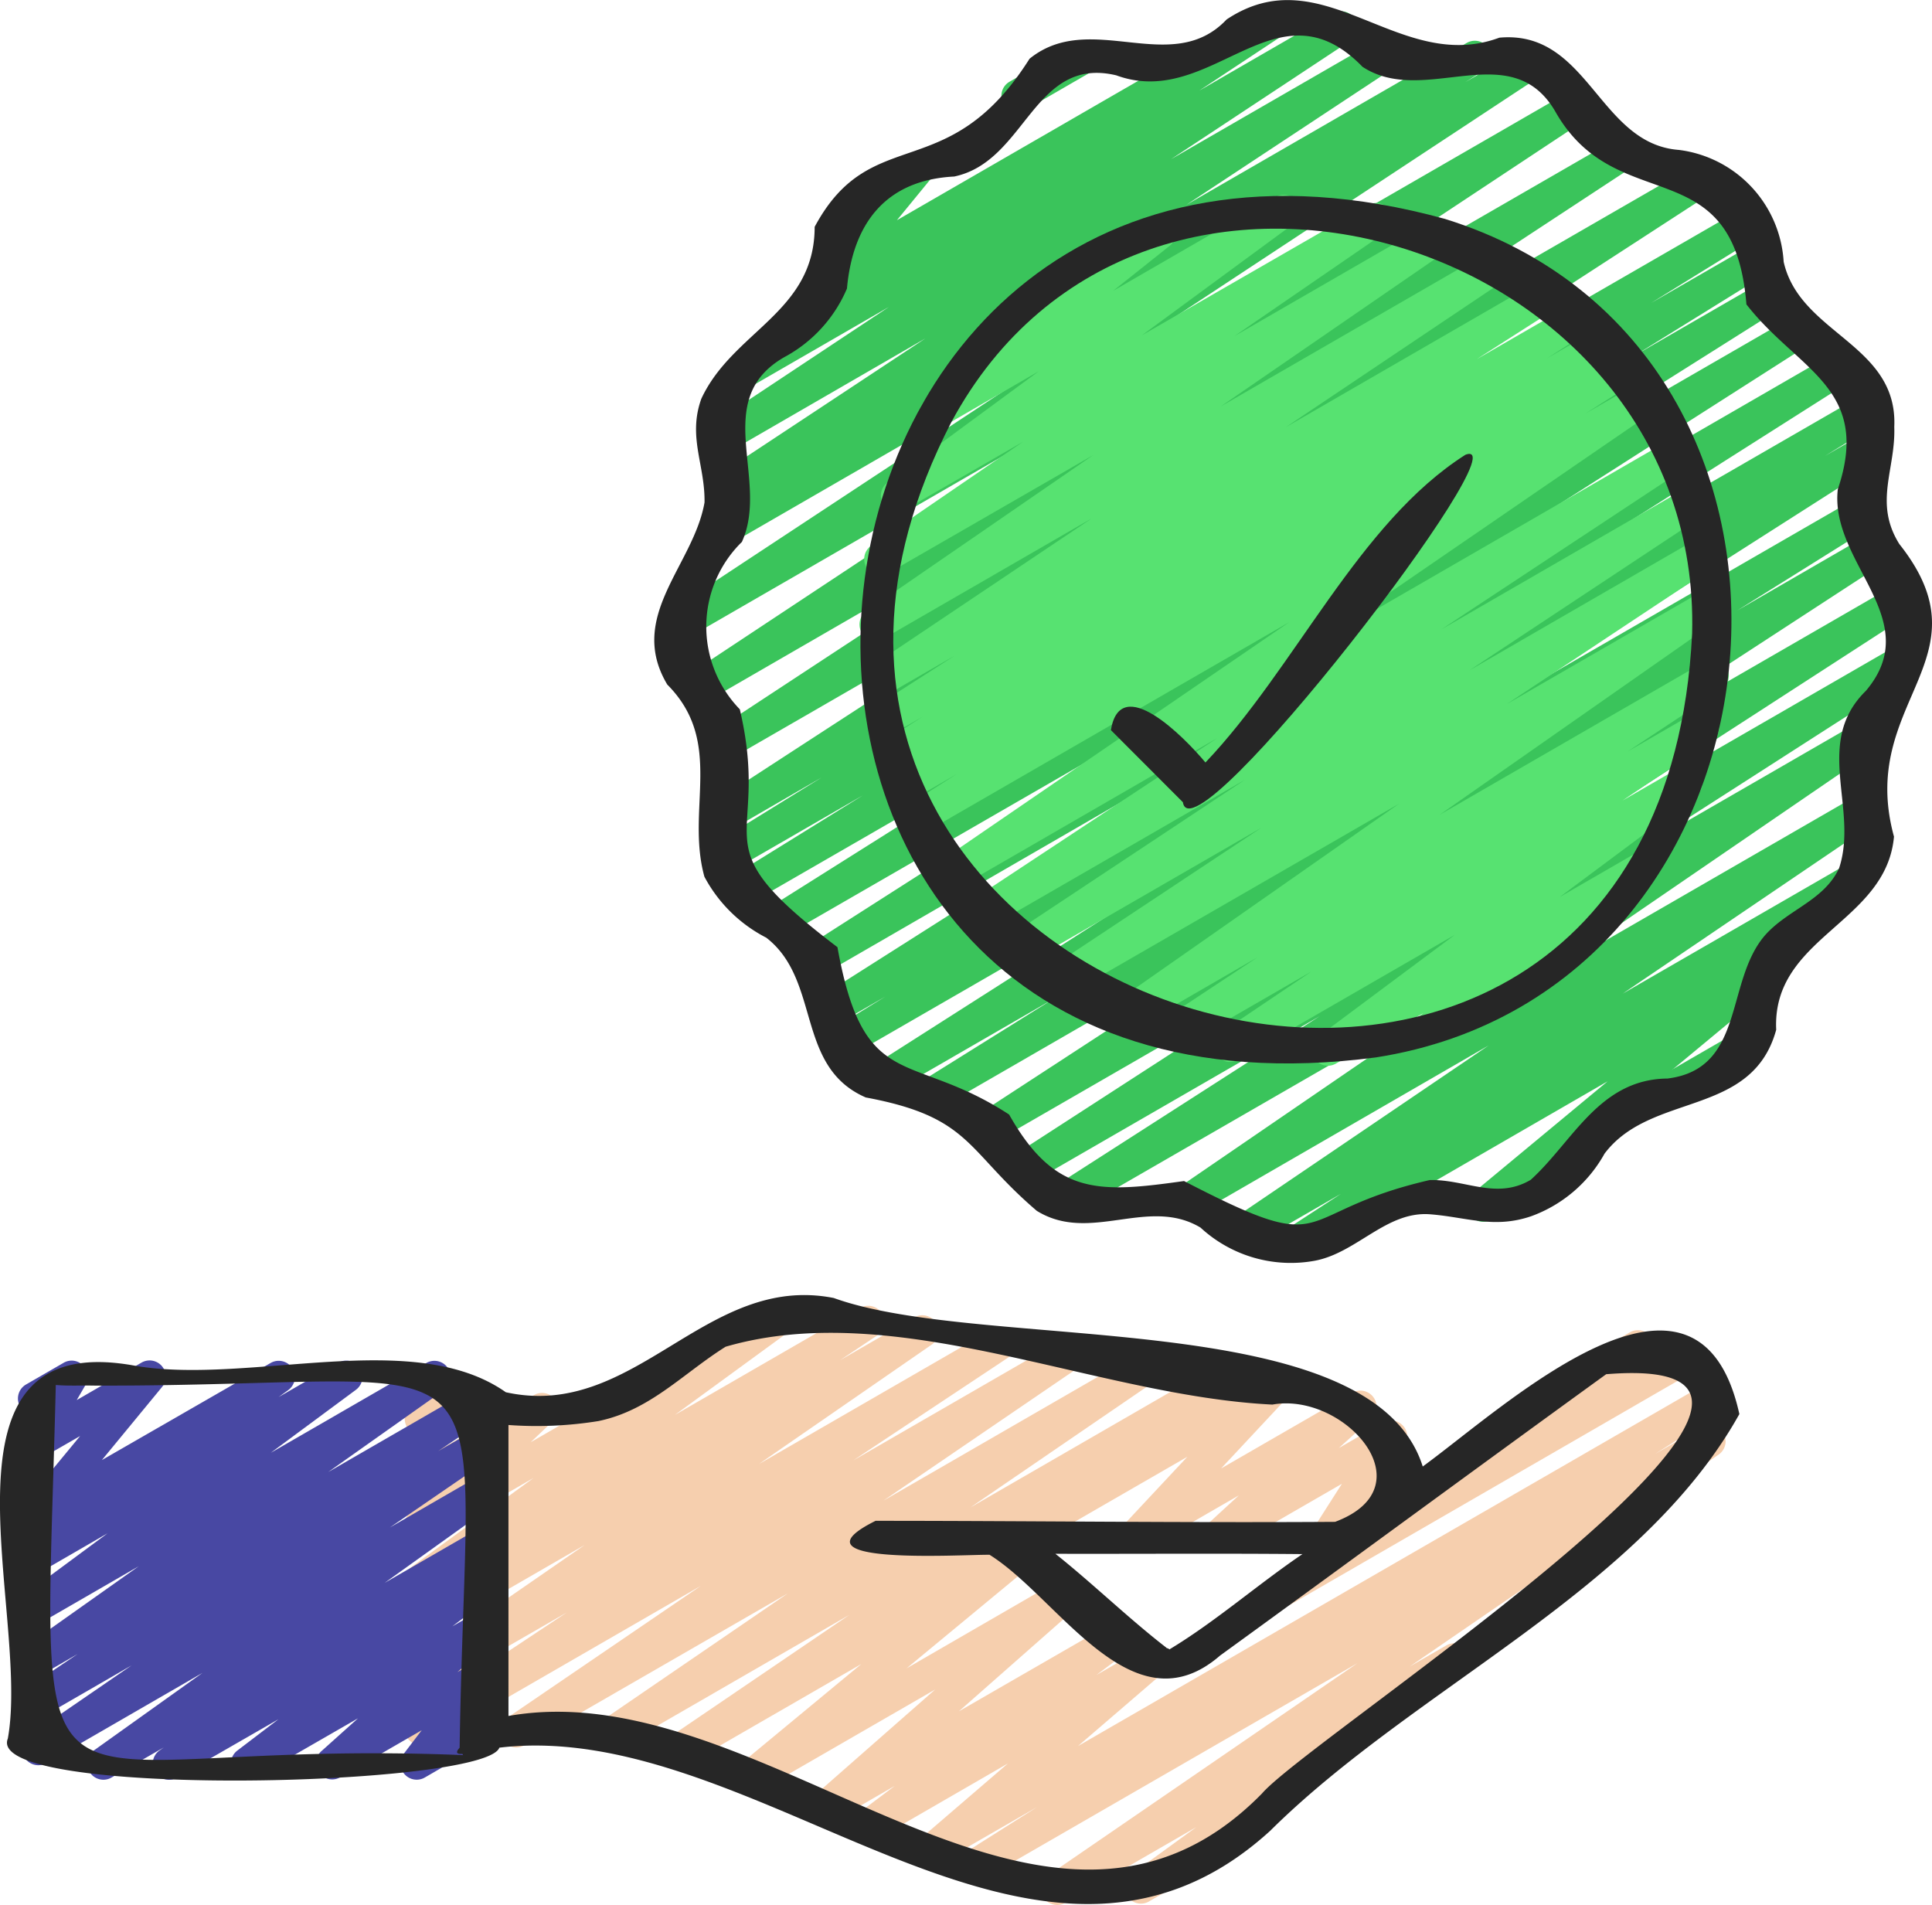
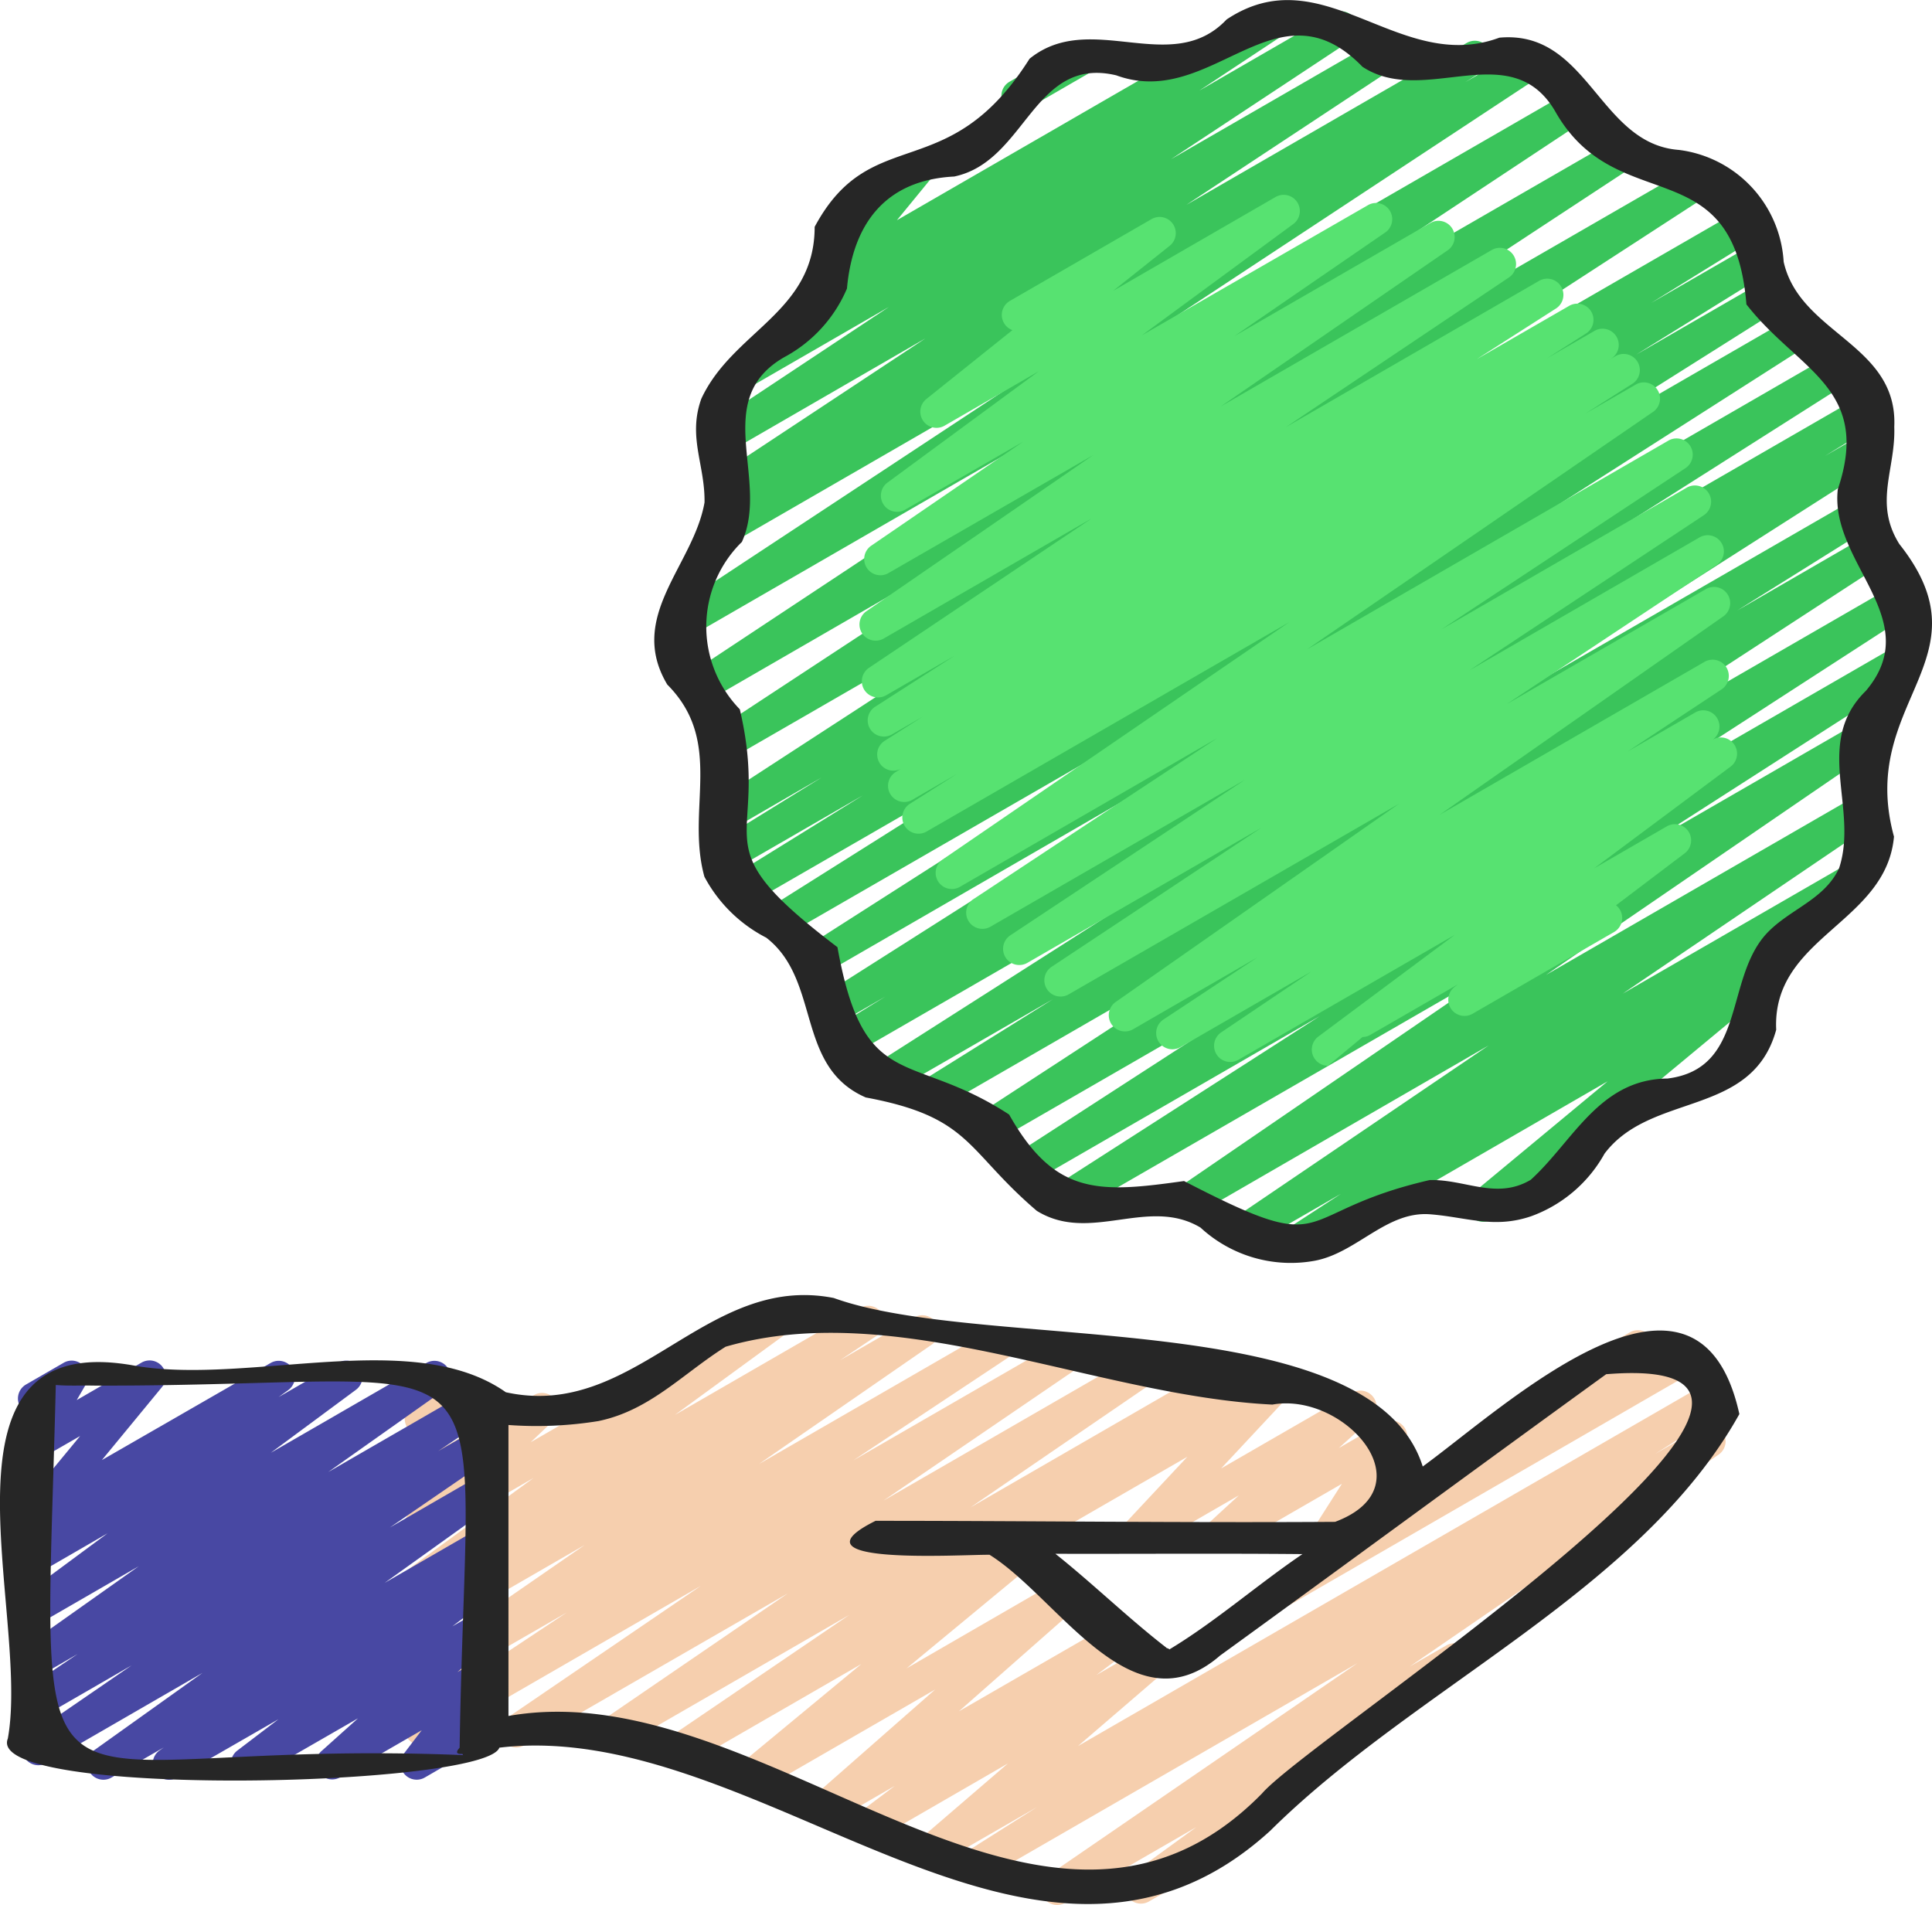
<svg xmlns="http://www.w3.org/2000/svg" id="approval_8622289" width="67.646" height="66.699" viewBox="0 0 67.646 66.699">
  <path id="Path_53057" data-name="Path 53057" d="M39.723,51.251a.567.567,0,0,1-.321-1.034l8.751-6.011a.567.567,0,0,1,.279-.567l3.442-1.986a.567.567,0,0,1,.6.957l-.485.333,1.465-.845a.567.567,0,0,1,.567.981l-14.019,8.1a.56.56,0,0,1-.284.076Z" transform="translate(5.214 4.983)" fill="#f6cfae" />
  <path id="Path_53058" data-name="Path 53058" d="M31.485,49.218A.567.567,0,0,1,31.2,48.16l9-5.194a.567.567,0,0,1,.7.878l-2.254,2.412,4.6-2.653a.567.567,0,0,1,.666.907L42.77,45.541l1.544-.891a.567.567,0,0,1,.762.794L44.084,47l.227-.129a.567.567,0,1,1,.567.982l-2.232,1.288a.567.567,0,0,1-.762-.794l.991-1.553-4.069,2.347a.567.567,0,0,1-.666-.907L39.266,47.2l-3.355,1.936a.567.567,0,0,1-.7-.878l2.254-2.411-5.7,3.289a.567.567,0,0,1-.284.079Z" transform="translate(4.109 5.158)" fill="#f6cfae" />
  <path id="Path_53059" data-name="Path 53059" d="M35.375,61.856a.567.567,0,0,1-.321-1.034L45.885,53.39,32.956,60.852a.567.567,0,0,1-.587-.97l2.3-1.455L31.418,60.3a.567.567,0,0,1-.653-.921L33.648,56.9l-4.48,2.589a.567.567,0,0,1-.624-.944l1.143-.86-2.125,1.227A.567.567,0,0,1,26.9,58l4.2-3.689-6.274,3.621a.567.567,0,0,1-.644-.928l4.332-3.584-6.238,3.6a.567.567,0,0,1-.6-.958L28.093,51.7l-8.014,4.627a.567.567,0,1,1-.6-.96l6.465-4.423L16.7,56.273a.567.567,0,0,1-.6-.959l6.793-4.63-9.511,5.491a.567.567,0,0,1-.6-.962l5.422-3.6-4.825,2.78a.567.567,0,0,1-.606-.957l6.058-4.186-5.453,3.147a.567.567,0,0,1-.6-.962l1.287-.86-.688.4a.567.567,0,0,1-.618-.949l4.281-3.123-3.663,2.114a.567.567,0,0,1-.674-.9l.767-.73-.093.053a.567.567,0,0,1-.836-.619l.34-1.461a.55.55,0,0,1-.277-.242.567.567,0,0,1,.206-.773l.567-.327a.567.567,0,0,1,.837.619L13.947,45.8l3.086-1.785a.567.567,0,0,1,.675.907l-.77.732,8.715-5.032a.567.567,0,0,1,.618.949l-4.282,3.125,6.465-3.734a.567.567,0,0,1,.6.963l-1.286.859,2.608-1.506a.567.567,0,0,1,.606.956l-6.056,4.185,8.143-4.7a.567.567,0,0,1,.6.963L28.233,46.29l7.245-4.182a.567.567,0,0,1,.6.959L29.287,47.7l8.91-5.144a.567.567,0,0,1,.6.959l-6.465,4.423L40.9,42.99a.567.567,0,0,1,.6.959l-7.4,5.032a.567.567,0,0,1,.34,1L30.1,53.57l5.361-3.1a.567.567,0,0,1,.658.915l-4.188,3.69L37.266,52a.567.567,0,0,1,.624.945l-1.147.861,1.588-.915a.567.567,0,0,1,.653.92L36.1,56.292,58.025,43.635a.567.567,0,0,1,.586.97l-2.306,1.46,1.643-.948a.567.567,0,0,1,.6.958l-10.83,7.431L49,52.766a.567.567,0,0,1,.617.949l-7.087,5.152a.567.567,0,0,1-.234.724l-3.718,2.146a.567.567,0,0,1-.617-.948l2.28-1.658-4.59,2.649a.567.567,0,0,1-.279.076Z" transform="translate(1.643 4.843)" fill="#f6cfae" />
  <path id="Path_53060" data-name="Path 53060" d="M5.882,57.206a.567.567,0,0,1-.324-1.032l.142-.1L3.873,57.127a.567.567,0,0,1-.614-.952l3.8-2.713-5.487,3.17a.567.567,0,0,1-.6-.958l3.6-2.472-3.186,1.84a.567.567,0,0,1-.6-.962l1.9-1.278-1.3.752A.567.567,0,0,1,.77,52.6L4.824,49.73,1.381,51.718a.567.567,0,0,1-.622-.942l2.974-2.2L1.381,49.936a.567.567,0,0,1-.619-.948l.482-.354a.567.567,0,0,1-.583-.907L2.772,45.17l-1.39.8a.567.567,0,0,1-.771-.785l.447-.771a.567.567,0,0,1-.18-1.048l1.317-.76a.56.56,0,0,1,.68.09.567.567,0,0,1,.09.68l-.311.535L4.921,42.6a.567.567,0,0,1,.721.852L3.534,46.012l5.909-3.4a.567.567,0,0,1,.619.948l-.34.246L11.8,42.61a.567.567,0,0,1,.622.947l-2.973,2.2L14.9,42.61a.567.567,0,0,1,.611.953l-4.052,2.868,5.14-2.967a.567.567,0,0,1,.6.961L15.307,45.7l1.321-.763a.567.567,0,0,1,.6.958l-3.607,2.476,3-1.733a.567.567,0,0,1,.614.952l-3.8,2.722,3.19-1.841a.567.567,0,0,1,.608.956l-.433.3a.567.567,0,0,1,.454,1.007l-1.449,1.1.818-.471a.567.567,0,0,1,.662.907l-1.3,1.165.634-.365a.567.567,0,0,1,.734.835l-.644.842a.567.567,0,0,1,.474,1.021L14.84,57.127a.567.567,0,0,1-.734-.835l.627-.821-2.869,1.656a.567.567,0,0,1-.662-.907l1.3-1.166L8.9,57.127a.567.567,0,0,1-.629-.94l1.444-1.1L6.167,57.127a.559.559,0,0,1-.285.079Z" transform="translate(0.033 5.109)" fill="#4848a3" />
-   <path id="Path_53061" data-name="Path 53061" d="M51.342,35.172a.567.567,0,0,1-.284-1.058l2.92-1.685a.567.567,0,0,1,.567.981l-2.922,1.685a.567.567,0,0,1-.282.077Z" transform="translate(6.773 3.746)" fill="#3ac45b" />
  <path id="Path_53062" data-name="Path 53062" d="M42.506,44.683A.567.567,0,0,1,42.2,43.64l2.03-1.321-3.123,1.8a.567.567,0,0,1-.6-.961L49.4,37.125l-10.207,5.9a.567.567,0,0,1-.6-.958l11.43-7.825L34.8,43.022a.567.567,0,1,1-.59-.969l9.27-5.95L33.307,41.976a.567.567,0,0,1-.592-.966l12.173-7.878-12.653,7.3a.567.567,0,1,1-.594-.966l13.338-8.694L30.109,39.36a.567.567,0,0,1-.583-.971l4.618-2.883-5.775,3.334a.567.567,0,0,1-.587-.97l13.1-8.356L27.069,37.486a.567.567,0,0,1-.581-.973l1.79-1.1-1.588.915a.567.567,0,0,1-.587-.97L38.758,27.32,26.2,34.579a.567.567,0,0,1-.589-.969L38.7,25.245,24.852,33.234a.567.567,0,0,1-.586-.97l10-6.3L23.509,32.169a.567.567,0,1,1-.583-.973l4.566-2.829L22.91,31.013a.567.567,0,0,1-.582-.973l3.721-2.3-3.281,1.9a.567.567,0,0,1-.593-.965l16.31-10.6L23.015,27a.567.567,0,1,1-.6-.965l14.932-9.81L22,25.094a.567.567,0,0,1-.6-.963L36.764,13.963,21.4,22.835a.567.567,0,0,1-.6-.963l13.741-9.059-11.6,6.7a.567.567,0,1,1-.584-.972l.681-.43a.567.567,0,0,1-.555-.986l7.194-4.754-6.918,4a.567.567,0,0,1-.6-.963l6.243-4.141-4.99,2.881a.567.567,0,0,1-.6-.964l3.553-2.345a.577.577,0,0,1-.552-.188.567.567,0,0,1,0-.727l1.305-1.588a.582.582,0,0,1-.543-.281.567.567,0,0,1,.208-.775L29.173,5.9a.567.567,0,0,1,.722.851L28.684,8.23,41.84.631a.567.567,0,0,1,.6.964l-3.173,2.1L43.932,1a.567.567,0,0,1,.6.964L38.284,6.093l7.135-4.118a.567.567,0,0,1,.6.963l-7.2,4.754,9.819-5.671a.567.567,0,0,1,.585.971l-.633.4,1.977-1.141a.567.567,0,0,1,.6.963L37.42,12.275l14.828-8.56a.567.567,0,0,1,.6.963L37.482,14.847,53.813,5.422a.567.567,0,0,1,.594.964L39.467,16.2l17.2-9.924a.567.567,0,0,1,.592.965L40.943,17.832,58.21,7.865a.567.567,0,0,1,.582.973l-3.7,2.289,3.469-2a.567.567,0,1,1,.583.973l-4.574,2.835,4.347-2.51a.567.567,0,0,1,.586.97l-9.991,6.3,10.41-6.011a.567.567,0,0,1,.589.969L47.415,21.02l14.132-8.166a.567.567,0,0,1,.587.97L49.467,21.868l12.9-7.447a.567.567,0,0,1,.581.974l-1.772,1.091,1.248-.721a.567.567,0,0,1,.587.969L49.918,25.09l12.249-7.069a.567.567,0,1,1,.584.972l-4.641,2.9,4.51-2.608a.567.567,0,0,1,.593.966L49.879,28.938l13.768-7.949a.567.567,0,0,1,.591.967L52.063,29.835,63.69,23.123a.567.567,0,1,1,.59.969l-9.259,5.945,7.214-4.165a.567.567,0,0,1,.6.958L51.408,34.656l10.985-6.342a.567.567,0,0,1,.6.961l-8.9,6.036L62,30.748a.567.567,0,0,1,.592.965L59.12,33.974a.567.567,0,0,1,.33,1l-6.389,5.3a.541.541,0,0,1,.133.157.567.567,0,0,1-.208.773l-3.493,2.018a.567.567,0,0,1-.645-.928l4.719-3.914L42.793,44.606a.567.567,0,0,1-.287.077Z" transform="translate(2.721 -0.52)" fill="#3ac45b" />
  <path id="Path_53063" data-name="Path 53063" d="M31.515,4.276a.567.567,0,0,1-.284-1.057l2.382-1.377a.567.567,0,0,1,.567.981L31.8,4.2a.56.56,0,0,1-.286.076Z" transform="translate(4.114 -0.356)" fill="#3ac45b" />
-   <path id="Path_53064" data-name="Path 53064" d="M42.976,37.032a.567.567,0,0,1-.34-1.021l4.776-3.56-7.579,4.375a.567.567,0,0,1-.6-.961L42.4,33.73l-4.573,2.639a.567.567,0,0,1-.6-.964l3.28-2.17-4.356,2.519a.567.567,0,0,1-.608-.956l9.919-6.939-11.55,6.664a.567.567,0,0,1-.6-.964l7.331-4.86-8.176,4.72a.567.567,0,0,1-.6-.963l8.2-5.436-8.892,5.133a.567.567,0,0,1-.6-.964l8.518-5.626-9.026,5.217a.567.567,0,0,1-.6-.958L41.62,21.5,28.911,28.837a.567.567,0,0,1-.587-.969l1.658-1.052-1.564.907a.567.567,0,0,1-.585-.971l.181-.113a.567.567,0,0,1-.567-.98l1.336-.848-1.066.615a.567.567,0,0,1-.589-.969L29.9,22.677l-2.4,1.386a.567.567,0,0,1-.6-.961l7.8-5.233-7.3,4.216a.567.567,0,0,1-.6-.958l7.959-5.478L27.607,19.77A.567.567,0,0,1,27,18.812l5.3-3.629-4.135,2.382a.567.567,0,0,1-.619-.947l5.3-3.9-3.3,1.906a.567.567,0,0,1-.637-.933l3.017-2.415a.567.567,0,0,1-.092-1.021l4.96-2.865a.567.567,0,0,1,.639.933L35.454,9.9l5.692-3.289a.567.567,0,0,1,.619.947l-5.305,3.9L44.4,6.886a.567.567,0,0,1,.6.957L39.7,11.485l6.886-3.975a.567.567,0,0,1,.6.957l-7.963,5.48L48.693,8.48a.567.567,0,0,1,.6.963L41.5,14.673l8.856-5.116a.567.567,0,1,1,.59.969L48.189,12.29l3.22-1.858A.567.567,0,0,1,52,11.4l-1.354.861,1.65-.953a.567.567,0,1,1,.586.971l-.167.1.34-.2a.567.567,0,0,1,.587.969l-1.665,1.056,1.8-1.037a.567.567,0,0,1,.6.957L42.241,22.453l12.638-7.3a.567.567,0,0,1,.6.963L46.95,21.751,55.522,16.8a.567.567,0,0,1,.6.964l-8.2,5.428,8.047-4.65a.567.567,0,0,1,.6.964L49.23,24.372,56.2,20.347a.567.567,0,0,1,.609.956l-9.922,6.941L56.142,22.9a.567.567,0,0,1,.6.963l-3.275,2.166,2.382-1.375a.567.567,0,0,1,.6.959l-3.16,2.133,1.954-1.127a.567.567,0,0,1,.623.945l-4.777,3.561,2.553-1.474a.567.567,0,0,1,.625.942l-2.412,1.826a.567.567,0,0,1-.068.936l-4.96,2.865a.567.567,0,0,1-.626-.942l.113-.088-3.051,1.76a.559.559,0,0,1-.282.081Z" transform="translate(3.522 0.283)" fill="#57e271" />
+   <path id="Path_53064" data-name="Path 53064" d="M42.976,37.032a.567.567,0,0,1-.34-1.021l4.776-3.56-7.579,4.375a.567.567,0,0,1-.6-.961L42.4,33.73l-4.573,2.639a.567.567,0,0,1-.6-.964l3.28-2.17-4.356,2.519a.567.567,0,0,1-.608-.956l9.919-6.939-11.55,6.664a.567.567,0,0,1-.6-.964l7.331-4.86-8.176,4.72a.567.567,0,0,1-.6-.963l8.2-5.436-8.892,5.133a.567.567,0,0,1-.6-.964l8.518-5.626-9.026,5.217a.567.567,0,0,1-.6-.958L41.62,21.5,28.911,28.837a.567.567,0,0,1-.587-.969l1.658-1.052-1.564.907a.567.567,0,0,1-.585-.971l.181-.113a.567.567,0,0,1-.567-.98l1.336-.848-1.066.615a.567.567,0,0,1-.589-.969L29.9,22.677l-2.4,1.386a.567.567,0,0,1-.6-.961l7.8-5.233-7.3,4.216a.567.567,0,0,1-.6-.958l7.959-5.478L27.607,19.77A.567.567,0,0,1,27,18.812l5.3-3.629-4.135,2.382a.567.567,0,0,1-.619-.947l5.3-3.9-3.3,1.906a.567.567,0,0,1-.637-.933l3.017-2.415a.567.567,0,0,1-.092-1.021l4.96-2.865a.567.567,0,0,1,.639.933L35.454,9.9l5.692-3.289a.567.567,0,0,1,.619.947l-5.305,3.9L44.4,6.886a.567.567,0,0,1,.6.957L39.7,11.485l6.886-3.975a.567.567,0,0,1,.6.957l-7.963,5.48L48.693,8.48a.567.567,0,0,1,.6.963L41.5,14.673l8.856-5.116a.567.567,0,1,1,.59.969L48.189,12.29l3.22-1.858A.567.567,0,0,1,52,11.4l-1.354.861,1.65-.953a.567.567,0,1,1,.586.971l-.167.1.34-.2a.567.567,0,0,1,.587.969l-1.665,1.056,1.8-1.037a.567.567,0,0,1,.6.957L42.241,22.453l12.638-7.3a.567.567,0,0,1,.6.963L46.95,21.751,55.522,16.8a.567.567,0,0,1,.6.964l-8.2,5.428,8.047-4.65a.567.567,0,0,1,.6.964L49.23,24.372,56.2,20.347a.567.567,0,0,1,.609.956l-9.922,6.941L56.142,22.9a.567.567,0,0,1,.6.963l-3.275,2.166,2.382-1.375a.567.567,0,0,1,.6.959a.567.567,0,0,1,.623.945l-4.777,3.561,2.553-1.474a.567.567,0,0,1,.625.942l-2.412,1.826a.567.567,0,0,1-.068.936l-4.96,2.865a.567.567,0,0,1-.626-.942l.113-.088-3.051,1.76a.559.559,0,0,1-.282.081Z" transform="translate(3.522 0.283)" fill="#57e271" />
  <g id="Group_35361" data-name="Group 35361">
    <path id="Path_53065" data-name="Path 53065" d="M.309,56.028c-.878,2.115,16.706,1.709,17.209.323,9.157-1.093,18.744,10.434,26.992,2.908,5.093-5.05,12.97-8.393,16.424-14.588-1.454-6.588-8.176-.285-11.086,1.836-1.792-5.687-15.357-3.993-20.623-5.9-4.5-.885-6.945,4.3-11.481,3.3-3.224-2.268-8.887-.272-12.91-.914-7.556-1.453-3.722,8.6-4.526,13.034Zm40.565-3.176c-1.313-1.014-2.569-2.238-3.888-3.289,2.885.007,5.765-.016,8.65.011-1.57,1.066-3.068,2.382-4.662,3.339,0-.011-.018-.031-.1-.052ZM21,44.913c1.8-.377,2.949-1.665,4.44-2.6,5.995-1.74,12.954,1.727,19.144,2.026,2.514-.454,5.482,2.878,2.195,4.106-5.351.035-10.729-.036-16.089-.036-3.176,1.581,3.009,1.176,3.991,1.189,2.434,1.519,5,6.192,8.072,3.528,4.513-3.274,9-6.578,13.518-9.85,10.655-.871-10.332,12.667-12.051,14.68-7.706,7.854-17.38-4.318-26.384-2.714V45.054A13.589,13.589,0,0,0,21,44.914ZM3.376,43.675c14.946.029,12.989-2.533,12.75,12.678q-.22.238.1.217l.019.042C.479,55.965,1.564,60.819,1.987,43.653c.48.039.916.01,1.389.022Z" transform="translate(-0.033 4.839)" fill="#262626" />
    <path id="Path_53066" data-name="Path 53066" d="M20.695,24.5c2,2.02.635,4.345,1.293,6.721a5.082,5.082,0,0,0,2.166,2.134c1.928,1.493,1.007,4.517,3.484,5.594,3.694.687,3.494,1.84,5.987,3.969,1.865,1.158,3.9-.513,5.733.587a4.658,4.658,0,0,0,4.016,1.158c1.464-.284,2.5-1.739,4.018-1.624,1.285.1,2.24.514,3.545.068a4.817,4.817,0,0,0,2.567-2.19c1.629-2.167,5.168-1.262,6.011-4.338-.154-3.257,3.85-3.72,4.124-6.763-1.3-4.738,3.394-6.2.188-10.243-.907-1.447-.127-2.608-.178-4.1.134-2.906-3.308-3.252-3.873-5.784a4.2,4.2,0,0,0-3.668-3.916c-2.814-.209-3.168-4.214-6.286-3.93-3.516,1.305-6.172-2.891-9.55-.637-1.928,2.041-4.758-.362-6.9,1.375C30.516,7.1,27.83,4.771,25.848,8.467c0,3-2.865,3.643-3.969,6.02-.48,1.345.134,2.312.113,3.629-.388,2.213-2.734,3.99-1.3,6.384Zm2.6-4.99c1-2.178-1.118-4.99,1.495-6.484a4.887,4.887,0,0,0,2.189-2.4c.206-2.282,1.361-3.8,3.754-3.921,2.528-.527,2.77-4.238,5.677-3.543,3.346,1.229,5.6-3.408,8.619-.3C47.187,4.286,50.2,1.77,51.764,4.4c2.146,3.834,6.262,1.265,6.708,6.781,1.8,2.315,4.4,2.92,3.2,6.474-.293,2.579,3.1,4.555.982,7.058-1.852,1.815-.248,4.113-.936,6.206-.532,1.147-1.815,1.455-2.608,2.367-1.389,1.627-.68,4.662-3.4,5-2.388.024-3.3,2.19-4.787,3.544-1.2.715-2.29-.022-3.542.011-4.975,1.149-3.232,2.815-8.6.034-2.966.417-4.517.523-6.124-2.328-3.477-2.268-5.084-.7-6.011-5.86-5.015-3.806-2.284-3.486-3.419-8.329a4.152,4.152,0,0,1,.068-5.855Z" transform="translate(2.676 -0.524)" fill="#262626" />
-     <path id="Path_53067" data-name="Path 53067" d="M44.651,36.735C59.71,34.383,61.8,11.959,47.061,7.377,22.019.492,18.506,40.174,44.651,36.735ZM29.776,14.5c6.711-12.483,26.312-6.389,25.941,7.4-1.19,24.073-36.707,13.456-25.941-7.4Z" transform="translate(3.53 0.287)" fill="#262626" />
-     <path id="Path_53068" data-name="Path 53068" d="M36.85,26.733c.327,2.2,12-12.957,9.894-12.166C43,16.944,40.8,22.022,37.64,25.342c-.746-.894-2.979-3.165-3.311-1.134Z" transform="translate(4.567 1.355)" fill="#262626" />
  </g>
</svg>